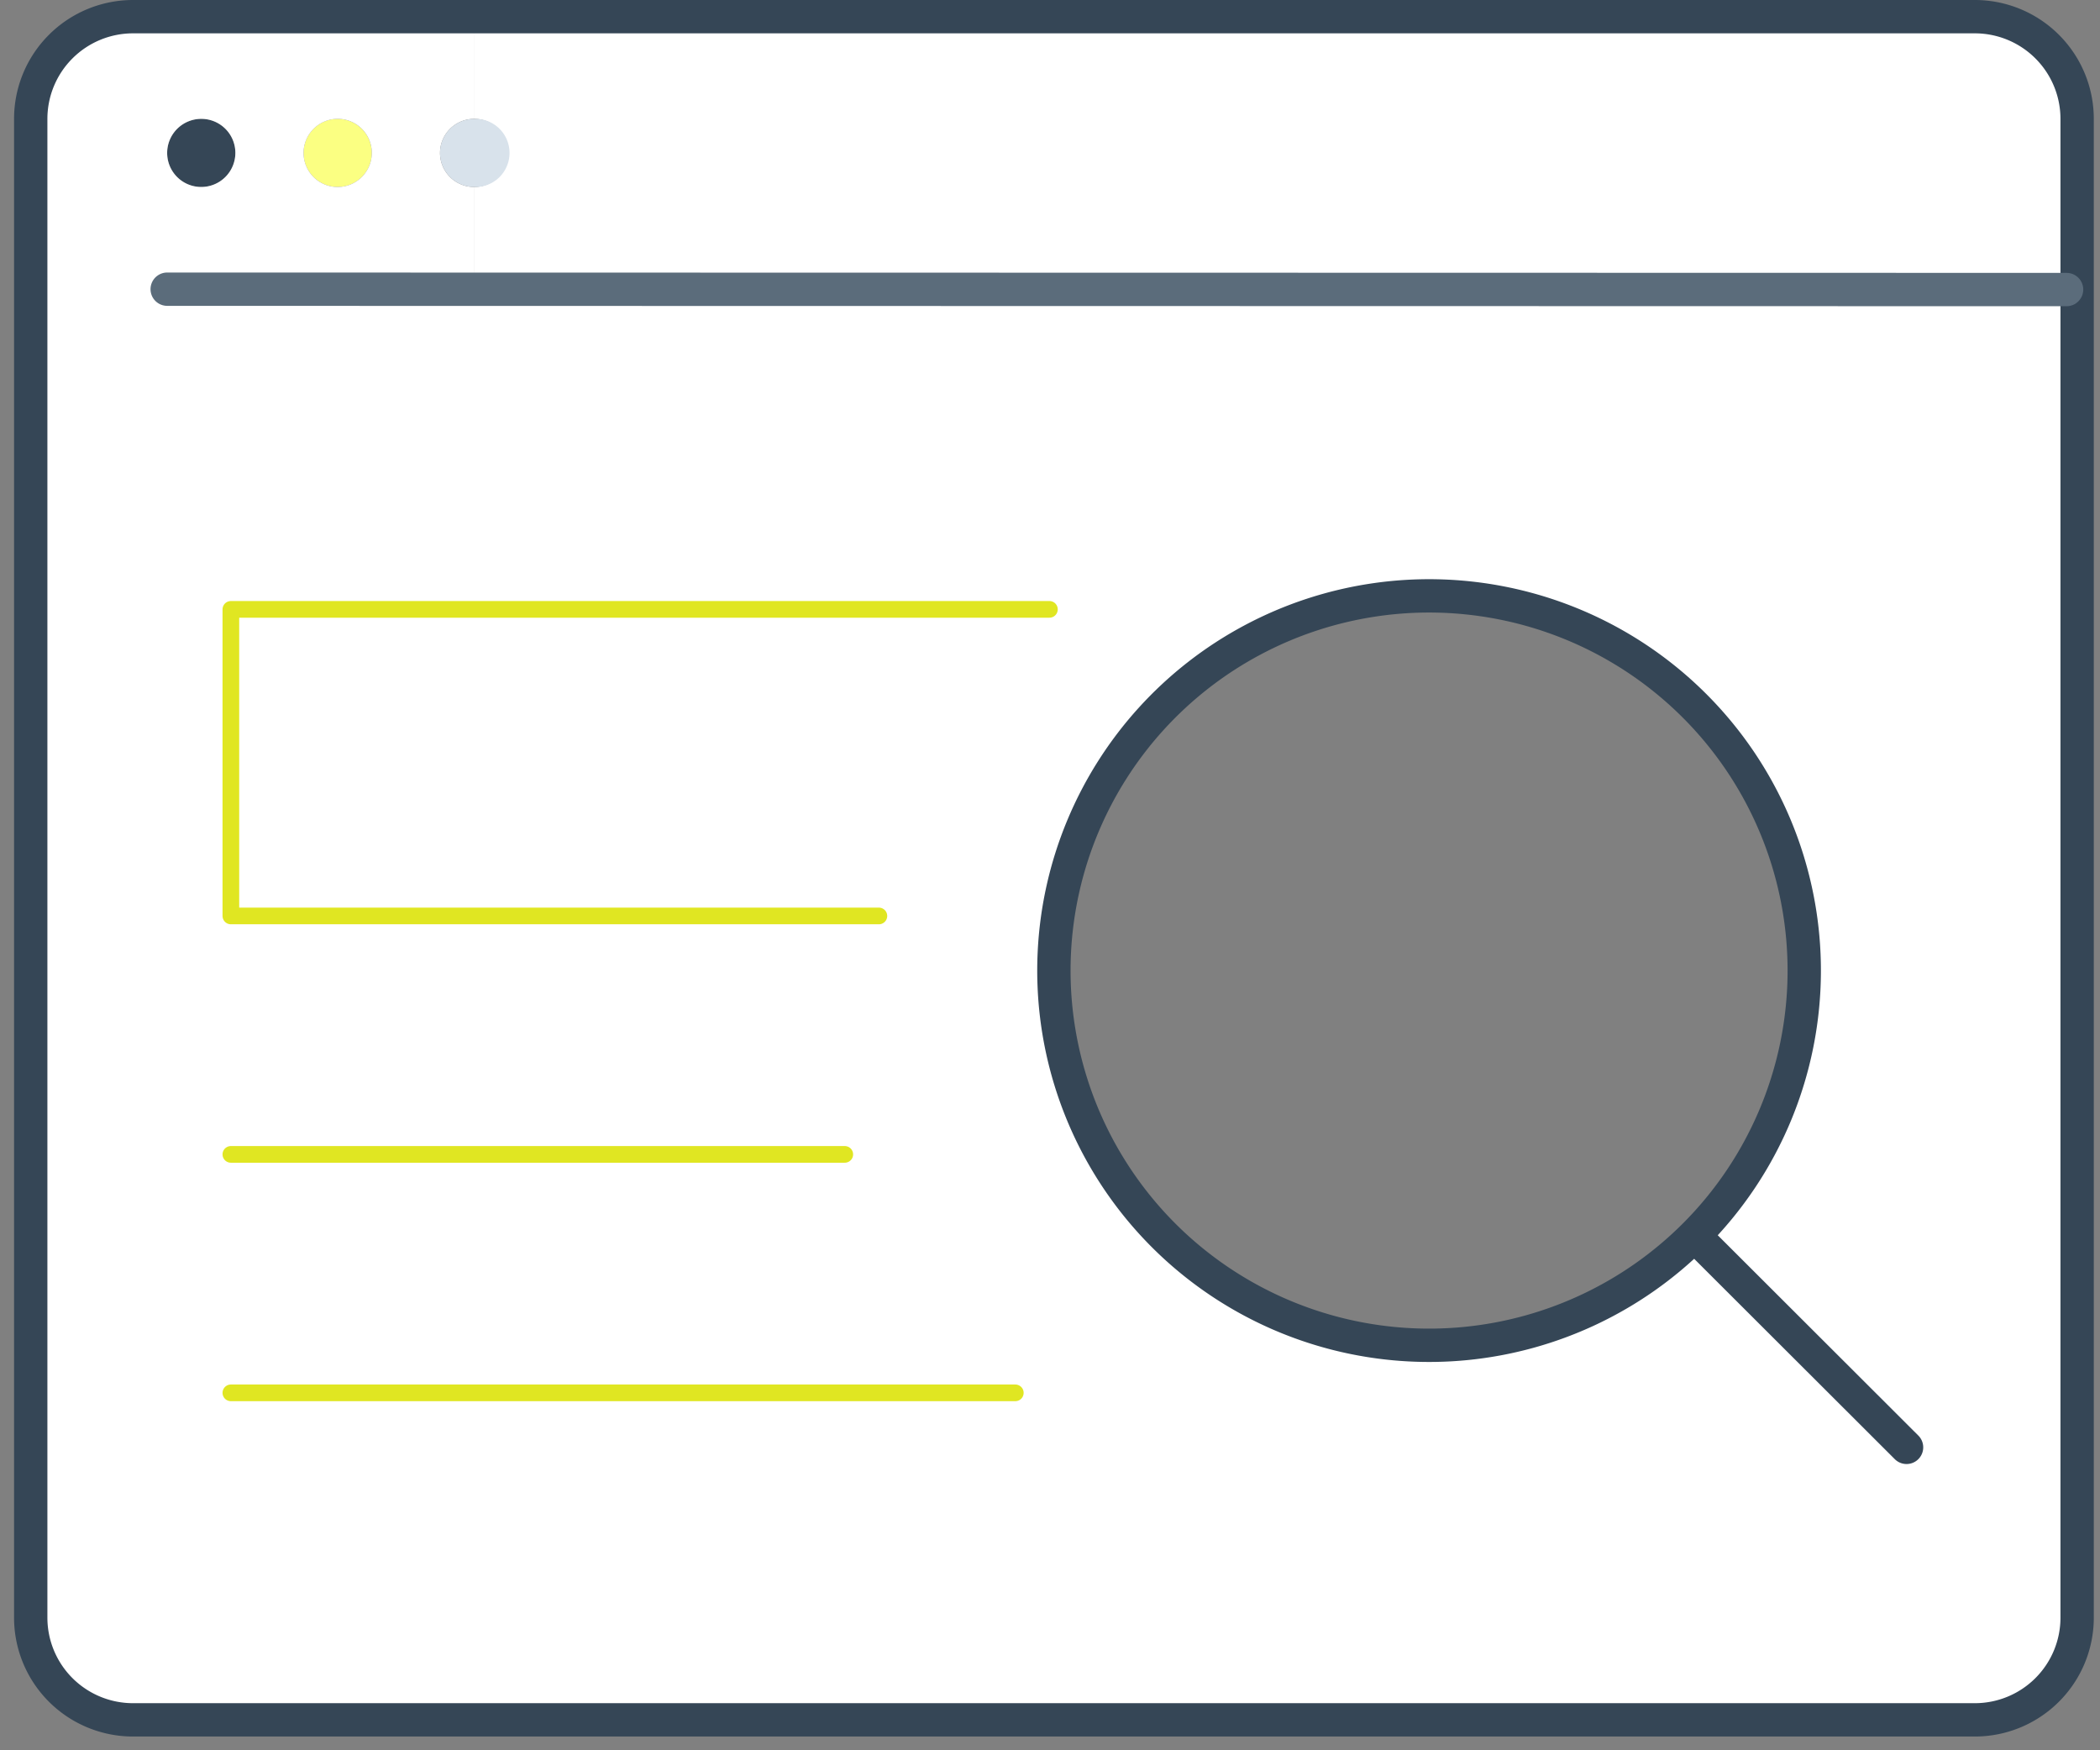
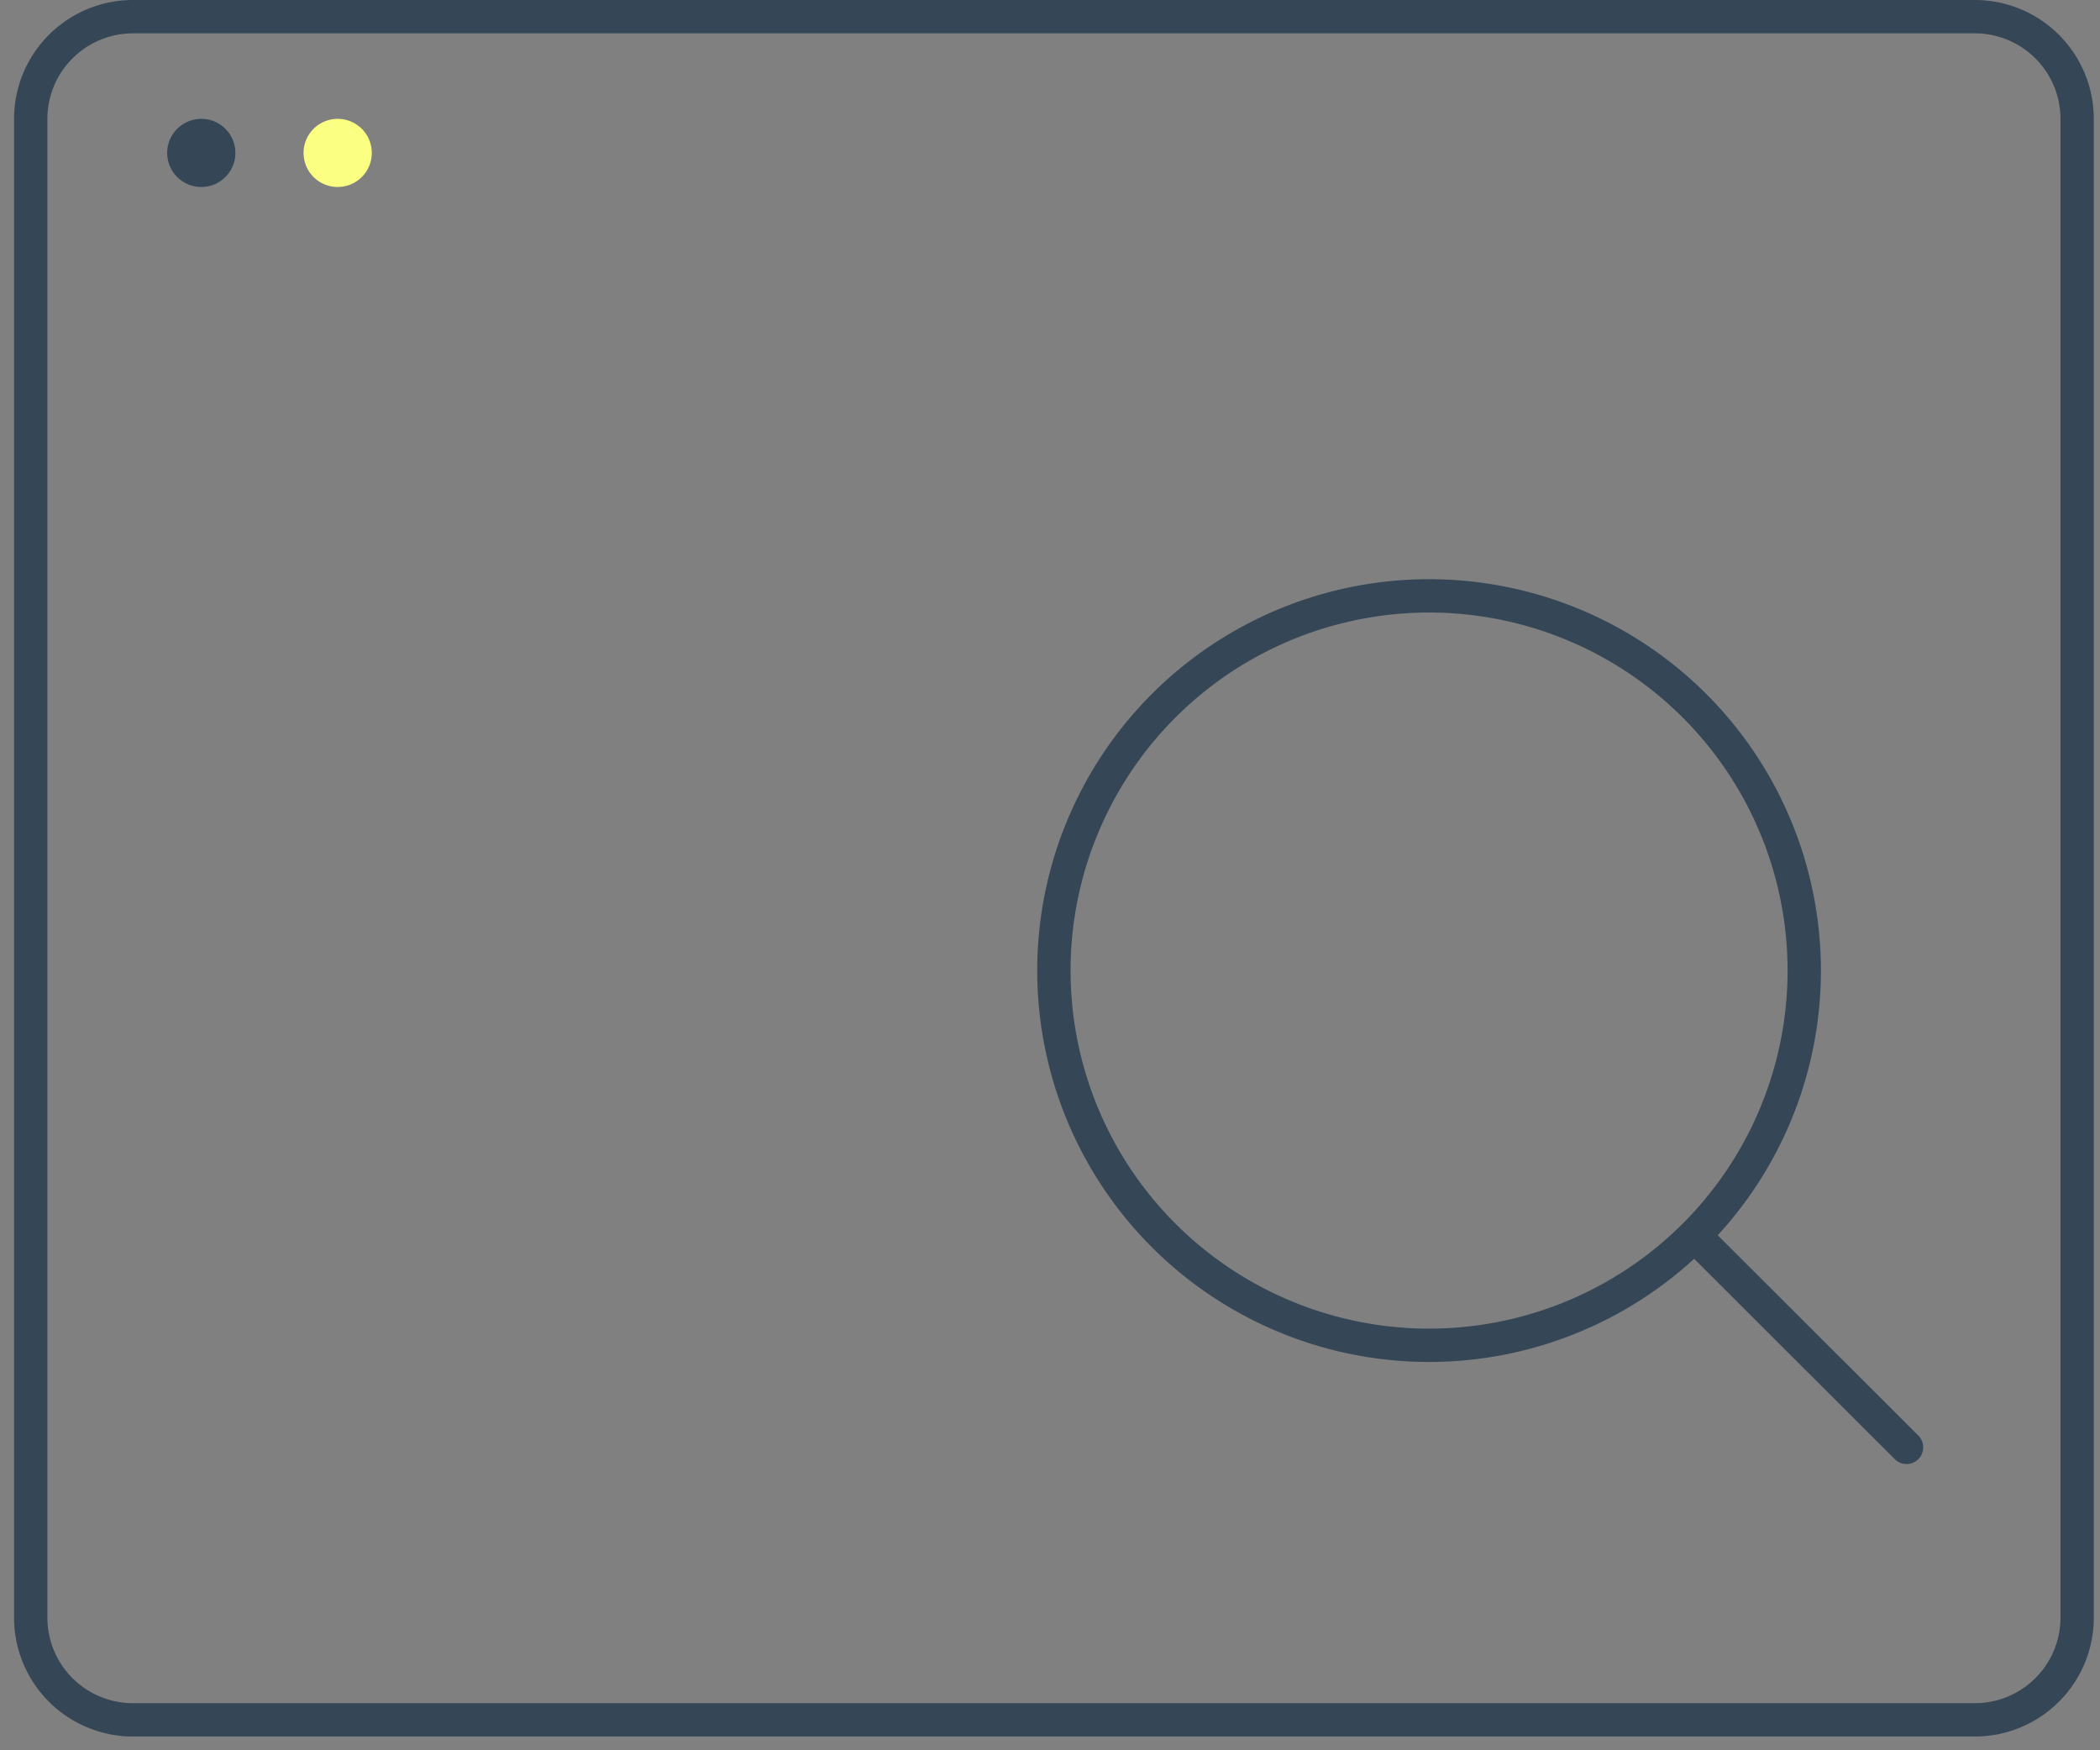
<svg xmlns="http://www.w3.org/2000/svg" width="126" height="105" viewBox="0 0 126 105" fill="none">
  <rect x="0" y="0" width="126" height="105" fill="#808080" stroke="none" />
  <path d="M12.078 11.217c1.13 0 2.046-.915 2.046-2.043a2.045 2.045 0 0 0-2.046-2.044c-1.13 0-2.047.915-2.047 2.044s.916 2.043 2.047 2.043z" fill="#354656" />
  <path d="M20.261 11.217c1.13 0 2.047-.915 2.047-2.043A2.045 2.045 0 0 0 20.26 7.13c-1.13 0-2.046.915-2.046 2.044s.916 2.043 2.046 2.043z" fill="#FBFF82" />
-   <path d="M12.076 7.13a2.048 2.048 0 0 0-2.047 2.044 2.042 2.042 0 0 0 2.047 2.043 2.048 2.048 0 0 0 2.046-2.043 2.042 2.042 0 0 0-2.046-2.044zm16.371 0a2.048 2.048 0 0 0-2.046 2.044 2.042 2.042 0 0 0 2.046 2.043v6.131H1.844V7.13c0-1.625.647-3.185 1.798-4.334A6.144 6.144 0 0 1 7.983 1h20.464v6.13zM18.215 9.174a2.042 2.042 0 0 0 2.046 2.043 2.048 2.048 0 0 0 2.047-2.043A2.042 2.042 0 0 0 20.26 7.13a2.049 2.049 0 0 0-2.046 2.044zM28.45 17.348v-6.13a2.048 2.048 0 0 0 2.046-2.044 2.042 2.042 0 0 0-2.047-2.044V1h90.042c1.628 0 3.19.646 4.341 1.796a6.123 6.123 0 0 1 1.798 4.334v10.218H28.45zM101.668 74.117a22.469 22.469 0 0 0 6.488-13.69 22.46 22.46 0 0 0-3.682-14.692 22.507 22.507 0 0 0-12.18-9.026 22.54 22.54 0 0 0-15.148.74 22.499 22.499 0 0 0-11.241 10.167 22.45 22.45 0 0 0-2.23 14.98 22.472 22.472 0 0 0 7.793 12.994 22.53 22.53 0 0 0 14.278 5.107 22.467 22.467 0 0 0 15.922-6.58zm22.96-56.769v79.697a6.125 6.125 0 0 1-1.798 4.334 6.142 6.142 0 0 1-4.341 1.796H7.983a6.143 6.143 0 0 1-4.341-1.796 6.124 6.124 0 0 1-1.798-4.334V17.348h122.784z" fill="#fff" />
-   <path d="M52.733 54.948H13.852V36.556h49.113M13.852 69.252h36.835M13.852 83.557h47.067" stroke="#E0E622" stroke-linecap="round" stroke-linejoin="round" />
-   <path d="M28.449 11.218a2.045 2.045 0 1 0 0-4.087c-1.13 0-2.047.915-2.047 2.043 0 1.129.917 2.044 2.047 2.044z" fill="#D8E2EB" />
  <path d="M124.628 17.348v79.696a6.125 6.125 0 0 1-1.798 4.335 6.142 6.142 0 0 1-4.341 1.796H7.983a6.143 6.143 0 0 1-4.341-1.796 6.124 6.124 0 0 1-1.798-4.335V7.13c0-1.625.647-3.185 1.798-4.334A6.144 6.144 0 0 1 7.983 1h110.506c1.628 0 3.19.646 4.341 1.796a6.127 6.127 0 0 1 1.798 4.334v10.218z" stroke="#354656" stroke-width="2" stroke-linecap="round" stroke-linejoin="round" />
-   <path d="m123.995 17.37-95.648-.018-18.316-.004" stroke="#5B6C7B" stroke-width="2" stroke-linecap="round" stroke-linejoin="round" />
  <path d="M108.255 58.218a22.455 22.455 0 0 0-5.114-14.258 22.516 22.516 0 0 0-13.011-7.783 22.54 22.54 0 0 0-15.002 2.227A22.49 22.49 0 0 0 64.945 49.63a22.449 22.449 0 0 0-.74 15.127 22.482 22.482 0 0 0 9.039 12.163 22.535 22.535 0 0 0 28.422-2.803 22.466 22.466 0 0 0 6.589-15.898v0zM114.393 86.827l-12.729-12.71" stroke="#354656" stroke-width="2" stroke-linecap="round" stroke-linejoin="round" />
</svg>